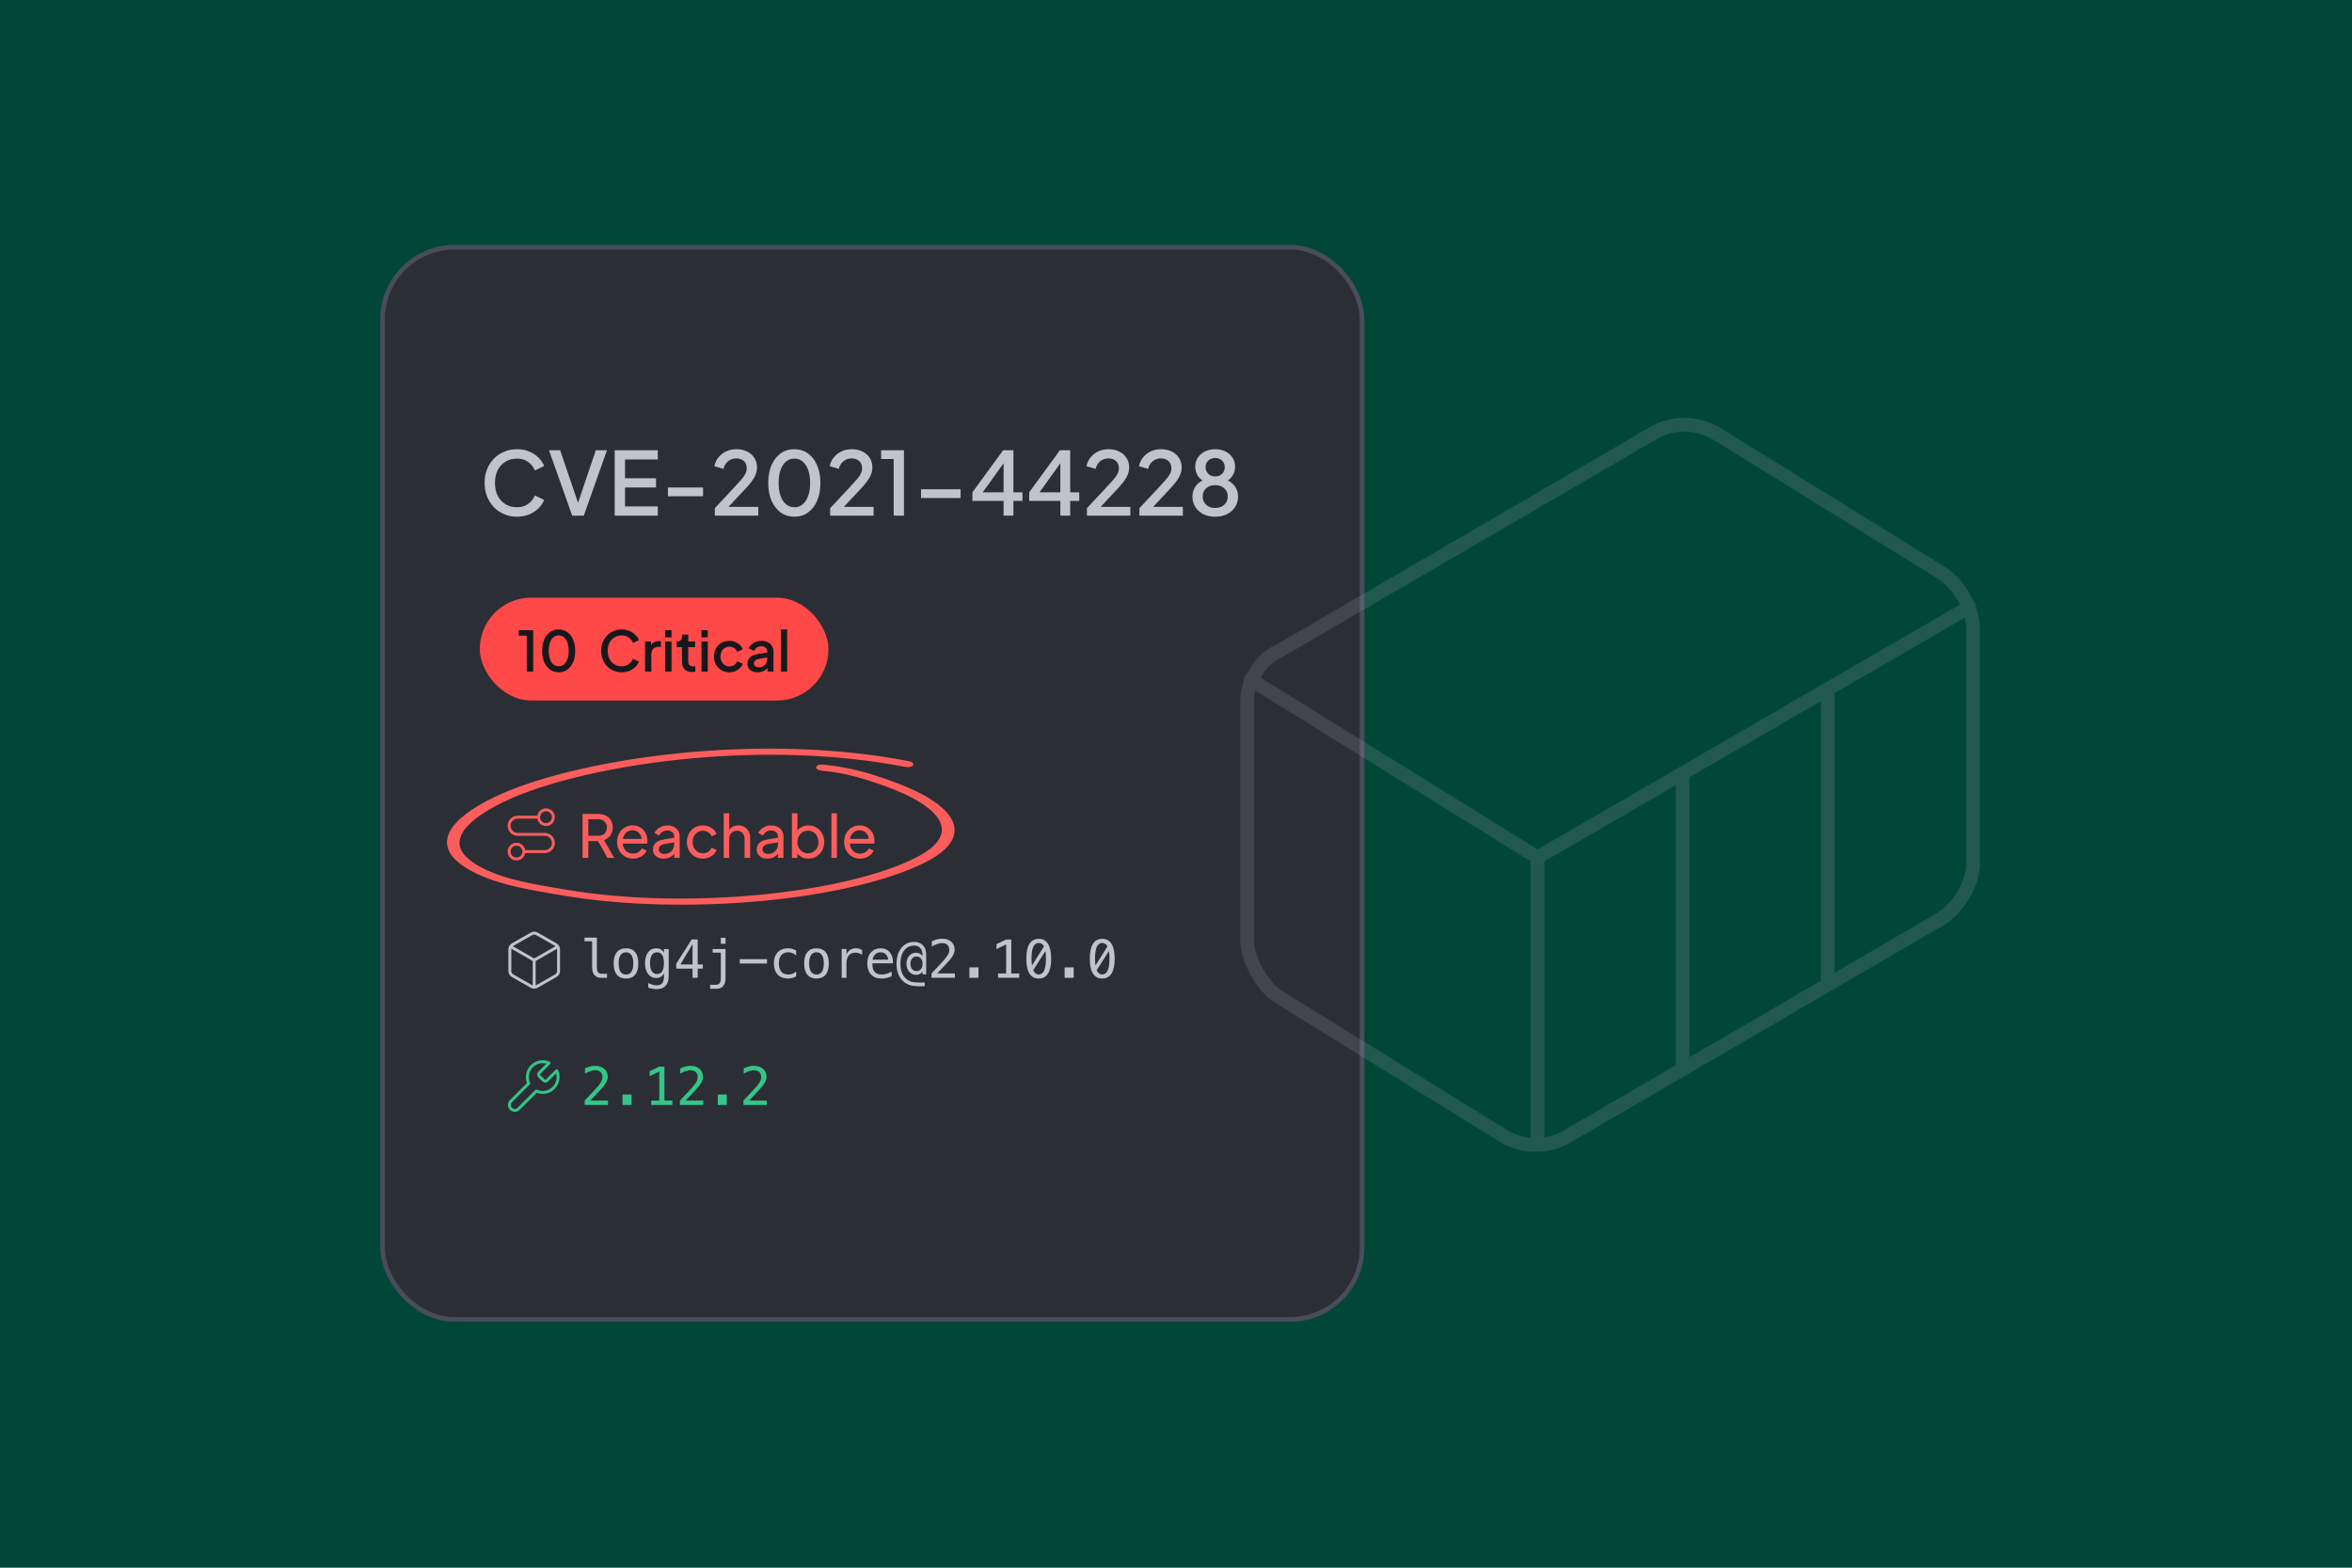
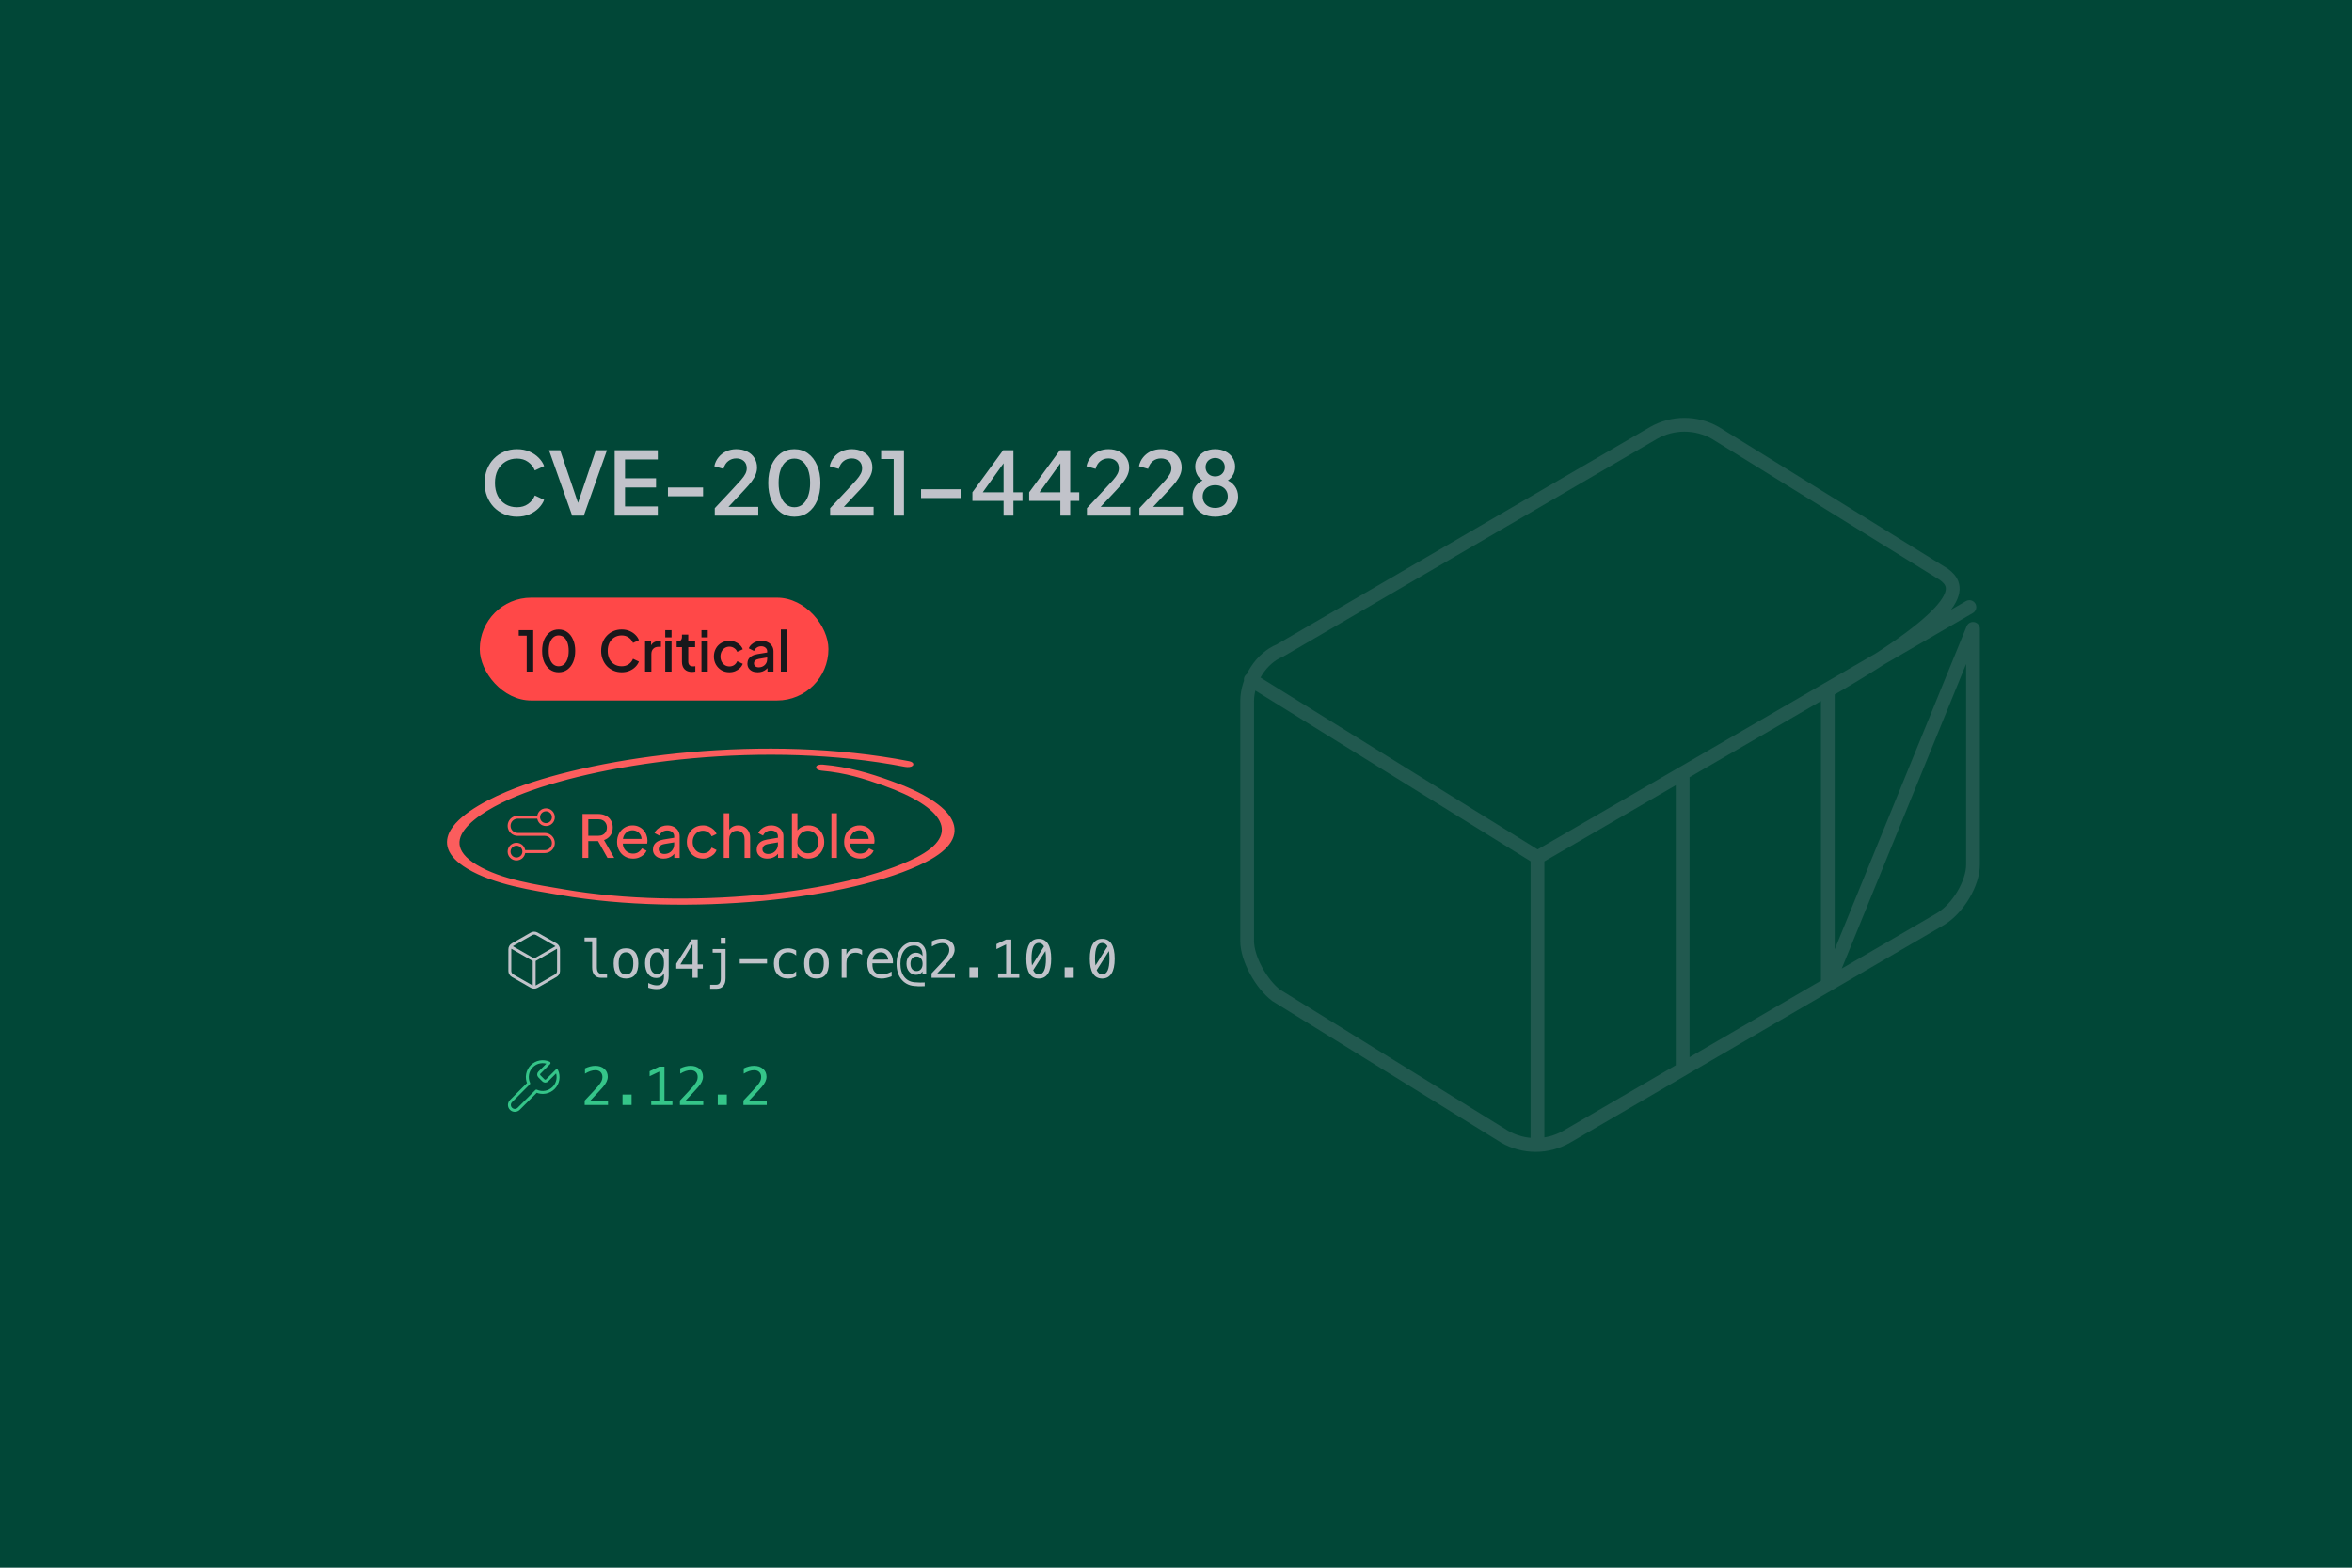
<svg xmlns="http://www.w3.org/2000/svg" width="1200" height="800" viewBox="0 0 1200 800" fill="none">
  <rect width="1200" height="800" fill="#014737" />
-   <rect x="195.184" y="126.184" width="499.752" height="547.122" rx="36.712" fill="#2C2E35" />
-   <rect x="195.184" y="126.184" width="499.752" height="547.122" rx="36.712" stroke="#494C5A" stroke-width="2.368" />
  <path d="M263.781 263.682C261.421 263.682 259.225 263.249 257.194 262.383C255.192 261.517 253.445 260.322 251.951 258.798C250.488 257.245 249.338 255.423 248.501 253.332C247.665 251.241 247.246 248.94 247.246 246.431C247.246 243.952 247.65 241.667 248.456 239.576C249.293 237.455 250.458 235.633 251.951 234.109C253.445 232.556 255.192 231.361 257.194 230.525C259.195 229.658 261.391 229.225 263.781 229.225C266.14 229.225 268.246 229.628 270.098 230.435C271.98 231.241 273.564 232.302 274.848 233.616C276.133 234.901 277.059 236.305 277.626 237.828L272.877 240.069C272.16 238.276 271.01 236.827 269.426 235.722C267.873 234.587 265.991 234.02 263.781 234.02C261.57 234.02 259.613 234.542 257.911 235.588C256.208 236.633 254.879 238.082 253.923 239.934C252.997 241.786 252.534 243.952 252.534 246.431C252.534 248.911 252.997 251.091 253.923 252.973C254.879 254.825 256.208 256.274 257.911 257.32C259.613 258.335 261.57 258.843 263.781 258.843C265.991 258.843 267.873 258.29 269.426 257.185C271.01 256.08 272.16 254.631 272.877 252.839L277.626 255.079C277.059 256.573 276.133 257.977 274.848 259.291C273.564 260.605 271.98 261.666 270.098 262.472C268.246 263.279 266.14 263.682 263.781 263.682ZM291.935 263.145L280.106 229.763H285.797L295.475 258.26H294.355L303.988 229.763H309.679L297.85 263.145H291.935ZM313.606 263.145V229.763H335.607V234.468H318.893V244.056H334.71V248.761H318.893V258.44H335.607V263.145H313.606ZM340.786 253.242V248.761H358.709V253.242H340.786ZM364.686 263.145V259.336L373.827 249.568C375.62 247.656 377.024 246.118 378.039 244.953C379.085 243.758 379.831 242.712 380.28 241.816C380.758 240.92 380.996 239.979 380.996 238.993C380.996 237.38 380.504 236.14 379.518 235.274C378.532 234.378 377.263 233.93 375.709 233.93C374.096 233.93 372.707 234.393 371.542 235.319C370.377 236.215 369.571 237.529 369.122 239.262L364.462 237.918C364.821 236.155 365.538 234.632 366.613 233.347C367.689 232.033 369.003 231.017 370.556 230.3C372.139 229.584 373.842 229.225 375.664 229.225C377.785 229.225 379.637 229.628 381.221 230.435C382.804 231.212 384.028 232.302 384.895 233.706C385.791 235.11 386.239 236.738 386.239 238.59C386.239 239.815 386 241.01 385.522 242.175C385.074 243.31 384.372 244.519 383.416 245.804C382.46 247.059 381.235 248.477 379.742 250.061L371.676 258.664H386.866V263.145H364.686ZM405.312 263.682C402.653 263.682 400.323 262.965 398.322 261.531C396.32 260.068 394.752 258.051 393.617 255.482C392.512 252.884 391.959 249.867 391.959 246.431C391.959 242.966 392.512 239.949 393.617 237.38C394.752 234.811 396.305 232.81 398.277 231.376C400.278 229.942 402.608 229.225 405.267 229.225C407.925 229.225 410.241 229.942 412.212 231.376C414.213 232.81 415.767 234.826 416.872 237.425C418.007 239.994 418.575 242.996 418.575 246.431C418.575 249.867 418.022 252.884 416.917 255.482C415.812 258.051 414.258 260.068 412.257 261.531C410.285 262.965 407.97 263.682 405.312 263.682ZM405.312 258.843C406.955 258.843 408.374 258.335 409.568 257.32C410.763 256.304 411.689 254.87 412.346 253.018C413.004 251.166 413.332 248.97 413.332 246.431C413.332 243.892 413.004 241.697 412.346 239.845C411.689 237.992 410.763 236.559 409.568 235.543C408.374 234.527 406.94 234.02 405.267 234.02C403.624 234.02 402.205 234.527 401.01 235.543C399.815 236.559 398.889 237.992 398.232 239.845C397.575 241.697 397.246 243.892 397.246 246.431C397.246 248.94 397.575 251.136 398.232 253.018C398.889 254.87 399.815 256.304 401.01 257.32C402.235 258.335 403.669 258.843 405.312 258.843ZM423.54 263.145V259.336L432.681 249.568C434.473 247.656 435.877 246.118 436.893 244.953C437.939 243.758 438.685 242.712 439.133 241.816C439.611 240.92 439.85 239.979 439.85 238.993C439.85 237.38 439.357 236.14 438.372 235.274C437.386 234.378 436.116 233.93 434.563 233.93C432.95 233.93 431.561 234.393 430.396 235.319C429.231 236.215 428.424 237.529 427.976 239.262L423.316 237.918C423.675 236.155 424.392 234.632 425.467 233.347C426.542 232.033 427.857 231.017 429.41 230.3C430.993 229.584 432.696 229.225 434.518 229.225C436.639 229.225 438.491 229.628 440.074 230.435C441.658 231.212 442.882 232.302 443.749 233.706C444.645 235.11 445.093 236.738 445.093 238.59C445.093 239.815 444.854 241.01 444.376 242.175C443.928 243.31 443.226 244.519 442.27 245.804C441.314 247.059 440.089 248.477 438.596 250.061L430.53 258.664H445.72V263.145H423.54ZM455.966 263.145V234.244H449.558V229.763H461.208V263.145H455.966ZM469.928 254.138V249.657H490.091V254.138H469.928ZM512.029 263.145V255.617H496.123V251.226L511.805 229.763H517.048V251.226H521.663V255.617H517.048V263.145H512.029ZM500.021 253.152L499.169 251.226H512.029V233.975L513.463 234.423L500.021 253.152ZM540.997 263.145V255.617H525.09V251.226L540.773 229.763H546.015V251.226H550.63V255.617H546.015V263.145H540.997ZM528.988 253.152L528.137 251.226H540.997V233.975L542.431 234.423L528.988 253.152ZM554.55 263.145V259.336L563.691 249.568C565.484 247.656 566.887 246.118 567.903 244.953C568.949 243.758 569.695 242.712 570.144 241.816C570.621 240.92 570.86 239.979 570.86 238.993C570.86 237.38 570.368 236.14 569.382 235.274C568.396 234.378 567.126 233.93 565.573 233.93C563.96 233.93 562.571 234.393 561.406 235.319C560.241 236.215 559.434 237.529 558.986 239.262L554.326 237.918C554.685 236.155 555.402 234.632 556.477 233.347C557.553 232.033 558.867 231.017 560.42 230.3C562.003 229.584 563.706 229.225 565.528 229.225C567.649 229.225 569.501 229.628 571.084 230.435C572.668 231.212 573.892 232.302 574.759 233.706C575.655 235.11 576.103 236.738 576.103 238.59C576.103 239.815 575.864 241.01 575.386 242.175C574.938 243.31 574.236 244.519 573.28 245.804C572.324 247.059 571.099 248.477 569.606 250.061L561.54 258.664H576.73V263.145H554.55ZM581.33 263.145V259.336L590.471 249.568C592.263 247.656 593.667 246.118 594.683 244.953C595.728 243.758 596.475 242.712 596.923 241.816C597.401 240.92 597.64 239.979 597.64 238.993C597.64 237.38 597.147 236.14 596.161 235.274C595.176 234.378 593.906 233.93 592.353 233.93C590.74 233.93 589.351 234.393 588.186 235.319C587.021 236.215 586.214 237.529 585.766 239.262L581.106 237.918C581.464 236.155 582.181 234.632 583.257 233.347C584.332 232.033 585.647 231.017 587.2 230.3C588.783 229.584 590.486 229.225 592.308 229.225C594.429 229.225 596.281 229.628 597.864 230.435C599.447 231.212 600.672 232.302 601.538 233.706C602.434 235.11 602.883 236.738 602.883 238.59C602.883 239.815 602.644 241.01 602.166 242.175C601.718 243.31 601.016 244.519 600.06 245.804C599.104 247.059 597.879 248.477 596.385 250.061L588.32 258.664H603.51V263.145H581.33ZM619.984 263.682C617.654 263.682 615.607 263.234 613.845 262.338C612.112 261.412 610.768 260.187 609.812 258.664C608.856 257.11 608.379 255.393 608.379 253.511C608.379 251.36 608.961 249.508 610.126 247.955C611.321 246.372 612.994 245.221 615.144 244.505L614.92 245.849C613.337 245.251 612.083 244.251 611.157 242.847C610.26 241.413 609.812 239.845 609.812 238.142C609.812 236.439 610.245 234.916 611.112 233.571C612.008 232.227 613.218 231.167 614.741 230.39C616.295 229.613 618.042 229.225 619.984 229.225C621.955 229.225 623.703 229.613 625.226 230.39C626.75 231.137 627.945 232.182 628.811 233.527C629.707 234.871 630.155 236.409 630.155 238.142C630.155 239.904 629.692 241.487 628.766 242.891C627.87 244.266 626.645 245.251 625.092 245.849L624.868 244.505C627.019 245.251 628.691 246.401 629.886 247.955C631.081 249.508 631.679 251.36 631.679 253.511C631.679 255.393 631.186 257.11 630.2 258.664C629.244 260.187 627.885 261.412 626.122 262.338C624.36 263.234 622.314 263.682 619.984 263.682ZM619.984 259.201C621.268 259.201 622.388 258.962 623.344 258.485C624.3 257.977 625.047 257.29 625.585 256.423C626.122 255.557 626.391 254.541 626.391 253.376C626.391 252.211 626.122 251.196 625.585 250.33C625.047 249.463 624.3 248.791 623.344 248.313C622.388 247.835 621.268 247.596 619.984 247.596C618.729 247.596 617.624 247.835 616.668 248.313C615.712 248.791 614.965 249.463 614.428 250.33C613.89 251.196 613.621 252.211 613.621 253.376C613.621 254.541 613.89 255.557 614.428 256.423C614.965 257.29 615.712 257.977 616.668 258.485C617.624 258.962 618.729 259.201 619.984 259.201ZM619.984 243.115C620.94 243.115 621.776 242.921 622.493 242.533C623.24 242.115 623.822 241.547 624.24 240.83C624.659 240.113 624.868 239.307 624.868 238.411C624.868 237.485 624.659 236.678 624.24 235.991C623.822 235.274 623.24 234.721 622.493 234.333C621.776 233.915 620.94 233.706 619.984 233.706C619.058 233.706 618.221 233.915 617.474 234.333C616.728 234.721 616.145 235.274 615.727 235.991C615.309 236.678 615.1 237.485 615.1 238.411C615.1 239.307 615.309 240.113 615.727 240.83C616.145 241.547 616.728 242.115 617.474 242.533C618.221 242.921 619.058 243.115 619.984 243.115Z" fill="#C1C3CA" />
  <rect x="244.782" y="304.992" width="177.896" height="52.474" rx="26.237" fill="#FF4848" />
  <path d="M268.732 342.73V324.398H264.668V321.556H272.058V342.73H268.732ZM285.064 343.072C283.377 343.072 281.899 342.617 280.63 341.707C279.36 340.779 278.365 339.5 277.645 337.87C276.944 336.222 276.594 334.308 276.594 332.129C276.594 329.931 276.944 328.017 277.645 326.388C278.365 324.758 279.351 323.489 280.601 322.579C281.871 321.67 283.349 321.215 285.035 321.215C286.722 321.215 288.19 321.67 289.441 322.579C290.71 323.489 291.695 324.768 292.396 326.416C293.116 328.046 293.476 329.95 293.476 332.129C293.476 334.308 293.126 336.222 292.425 337.87C291.724 339.5 290.738 340.779 289.469 341.707C288.218 342.617 286.75 343.072 285.064 343.072ZM285.064 340.002C286.106 340.002 287.006 339.68 287.764 339.036C288.522 338.391 289.109 337.482 289.526 336.307C289.943 335.132 290.151 333.74 290.151 332.129C290.151 330.519 289.943 329.126 289.526 327.951C289.109 326.776 288.522 325.867 287.764 325.223C287.006 324.578 286.096 324.256 285.035 324.256C283.993 324.256 283.093 324.578 282.335 325.223C281.577 325.867 280.99 326.776 280.573 327.951C280.156 329.126 279.948 330.519 279.948 332.129C279.948 333.721 280.156 335.113 280.573 336.307C280.99 337.482 281.577 338.391 282.335 339.036C283.112 339.68 284.021 340.002 285.064 340.002ZM317.193 343.072C315.696 343.072 314.303 342.797 313.015 342.247C311.745 341.698 310.637 340.94 309.689 339.974C308.761 338.988 308.031 337.832 307.501 336.506C306.97 335.18 306.705 333.721 306.705 332.129C306.705 330.556 306.961 329.107 307.472 327.781C308.003 326.435 308.742 325.279 309.689 324.313C310.637 323.328 311.745 322.57 313.015 322.039C314.284 321.49 315.677 321.215 317.193 321.215C318.689 321.215 320.025 321.471 321.2 321.982C322.394 322.494 323.398 323.167 324.213 324C325.028 324.815 325.615 325.706 325.975 326.672L322.962 328.093C322.507 326.956 321.778 326.037 320.774 325.336C319.788 324.616 318.595 324.256 317.193 324.256C315.79 324.256 314.549 324.588 313.469 325.251C312.389 325.914 311.546 326.833 310.94 328.008C310.352 329.183 310.059 330.556 310.059 332.129C310.059 333.702 310.352 335.085 310.94 336.279C311.546 337.453 312.389 338.372 313.469 339.036C314.549 339.68 315.79 340.002 317.193 340.002C318.595 340.002 319.788 339.651 320.774 338.95C321.778 338.249 322.507 337.33 322.962 336.193L325.975 337.615C325.615 338.562 325.028 339.452 324.213 340.286C323.398 341.12 322.394 341.793 321.2 342.304C320.025 342.816 318.689 343.072 317.193 343.072ZM329.111 342.73V327.354H332.181V330.452L331.896 329.997C332.238 328.993 332.787 328.273 333.545 327.837C334.303 327.383 335.212 327.155 336.273 327.155H337.211V330.083H335.876C334.814 330.083 333.952 330.414 333.289 331.077C332.645 331.722 332.323 332.65 332.323 333.863V342.73H329.111ZM339.409 342.73V327.354H342.62V342.73H339.409ZM339.409 325.251V321.556H342.62V325.251H339.409ZM353.026 342.901C351.415 342.901 350.165 342.446 349.274 341.537C348.384 340.627 347.938 339.348 347.938 337.7V330.253H345.238V327.354H345.665C346.385 327.354 346.944 327.146 347.342 326.729C347.739 326.312 347.938 325.744 347.938 325.024V323.83H351.15V327.354H354.646V330.253H351.15V337.558C351.15 338.088 351.235 338.543 351.406 338.922C351.576 339.282 351.851 339.566 352.23 339.775C352.609 339.964 353.102 340.059 353.708 340.059C353.86 340.059 354.03 340.049 354.22 340.03C354.409 340.011 354.589 339.992 354.76 339.974V342.73C354.494 342.768 354.201 342.806 353.879 342.844C353.556 342.882 353.272 342.901 353.026 342.901ZM357.894 342.73V327.354H361.106V342.73H357.894ZM357.894 325.251V321.556H361.106V325.251H357.894ZM372.165 343.072C370.63 343.072 369.266 342.721 368.072 342.02C366.897 341.3 365.96 340.334 365.258 339.121C364.576 337.908 364.235 336.534 364.235 335C364.235 333.484 364.576 332.12 365.258 330.907C365.941 329.694 366.879 328.747 368.072 328.065C369.266 327.364 370.63 327.013 372.165 327.013C373.207 327.013 374.183 327.203 375.092 327.582C376.002 327.942 376.788 328.444 377.451 329.088C378.134 329.732 378.636 330.481 378.958 331.333L376.144 332.641C375.822 331.845 375.301 331.21 374.581 330.736C373.88 330.244 373.074 329.997 372.165 329.997C371.293 329.997 370.507 330.215 369.806 330.651C369.124 331.068 368.584 331.665 368.186 332.442C367.788 333.2 367.589 334.062 367.589 335.028C367.589 335.994 367.788 336.866 368.186 337.643C368.584 338.401 369.124 338.998 369.806 339.434C370.507 339.869 371.293 340.087 372.165 340.087C373.093 340.087 373.899 339.85 374.581 339.377C375.282 338.884 375.803 338.23 376.144 337.416L378.958 338.751C378.655 339.566 378.162 340.305 377.48 340.968C376.817 341.613 376.03 342.124 375.121 342.503C374.211 342.882 373.226 343.072 372.165 343.072ZM386.562 343.072C385.52 343.072 384.601 342.892 383.806 342.532C383.029 342.153 382.422 341.641 381.987 340.997C381.551 340.334 381.333 339.557 381.333 338.666C381.333 337.832 381.513 337.084 381.873 336.421C382.252 335.758 382.83 335.199 383.607 334.744C384.383 334.289 385.359 333.967 386.534 333.778L391.877 332.896V335.426L387.159 336.25C386.307 336.402 385.681 336.677 385.283 337.075C384.886 337.453 384.687 337.946 384.687 338.552C384.687 339.14 384.905 339.623 385.34 340.002C385.795 340.362 386.373 340.542 387.074 340.542C387.946 340.542 388.704 340.353 389.348 339.974C390.011 339.595 390.523 339.092 390.883 338.467C391.243 337.823 391.423 337.112 391.423 336.336V332.385C391.423 331.627 391.138 331.011 390.57 330.537C390.02 330.045 389.282 329.798 388.353 329.798C387.5 329.798 386.752 330.026 386.108 330.481C385.482 330.916 385.018 331.485 384.715 332.186L382.043 330.85C382.328 330.092 382.792 329.429 383.436 328.861C384.08 328.273 384.829 327.818 385.681 327.496C386.553 327.174 387.472 327.013 388.438 327.013C389.651 327.013 390.722 327.241 391.65 327.695C392.597 328.15 393.327 328.785 393.838 329.6C394.369 330.395 394.634 331.324 394.634 332.385V342.73H391.565V339.945L392.218 340.03C391.858 340.656 391.394 341.196 390.826 341.65C390.276 342.105 389.642 342.456 388.922 342.702C388.22 342.948 387.434 343.072 386.562 343.072ZM398.39 342.73V321.215H401.601V342.73H398.39Z" fill="#18181B" />
  <path d="M267.278 434.579C267.278 436.659 265.593 438.344 263.513 438.344C261.434 438.344 259.749 436.659 259.749 434.579C259.749 432.5 261.434 430.815 263.513 430.815C265.593 430.815 267.278 432.5 267.278 434.579ZM267.278 434.579L277.945 434.579C279.11 434.579 280.227 434.117 281.051 433.293C281.874 432.469 282.337 431.352 282.337 430.187C282.337 429.022 281.874 427.905 281.051 427.082C280.227 426.258 279.11 425.795 277.945 425.795H264.141C262.976 425.795 261.859 425.332 261.035 424.509C260.211 423.685 259.749 422.568 259.749 421.403C259.749 420.238 260.211 419.121 261.035 418.297C261.859 417.474 262.976 417.011 264.141 417.011H274.808M274.808 417.011C274.808 419.09 276.493 420.776 278.572 420.776C280.651 420.776 282.337 419.09 282.337 417.011C282.337 414.932 280.651 413.246 278.572 413.246C276.493 413.246 274.808 414.932 274.808 417.011Z" stroke="#FB5D5D" stroke-width="1.494" stroke-linecap="round" stroke-linejoin="round" />
  <path d="M297.207 437.793V415.355H305.128C306.613 415.355 307.918 415.636 309.043 416.199C310.167 416.761 311.041 417.564 311.663 418.608C312.306 419.652 312.627 420.877 312.627 422.282C312.627 423.869 312.225 425.214 311.422 426.318C310.619 427.422 309.535 428.216 308.169 428.697L313.38 437.793H309.946L304.465 428.065L306.423 429.209H300.158V437.793H297.207ZM300.158 426.499H305.218C306.101 426.499 306.874 426.328 307.537 425.987C308.2 425.645 308.712 425.154 309.073 424.511C309.454 423.869 309.645 423.126 309.645 422.282C309.645 421.419 309.454 420.676 309.073 420.054C308.712 419.411 308.2 418.919 307.537 418.578C306.874 418.237 306.101 418.066 305.218 418.066H300.158V426.499ZM322.962 438.154C321.396 438.154 320.001 437.783 318.776 437.04C317.551 436.297 316.587 435.283 315.884 433.998C315.182 432.693 314.83 431.237 314.83 429.631C314.83 428.005 315.172 426.559 315.854 425.294C316.557 424.029 317.501 423.035 318.685 422.312C319.89 421.57 321.235 421.198 322.721 421.198C323.926 421.198 324.99 421.419 325.914 421.861C326.857 422.282 327.65 422.865 328.293 423.608C328.956 424.33 329.458 425.164 329.799 426.107C330.16 427.031 330.341 427.995 330.341 428.999C330.341 429.219 330.321 429.47 330.281 429.752C330.261 430.013 330.231 430.264 330.19 430.504H316.878V428.095H328.564L327.239 429.179C327.42 428.135 327.319 427.202 326.938 426.378C326.556 425.555 325.994 424.903 325.251 424.421C324.508 423.939 323.665 423.698 322.721 423.698C321.778 423.698 320.914 423.939 320.131 424.421C319.348 424.903 318.736 425.595 318.294 426.499C317.872 427.382 317.702 428.436 317.782 429.661C317.702 430.846 317.882 431.89 318.324 432.793C318.786 433.677 319.428 434.37 320.252 434.872C321.095 435.353 322.008 435.594 322.992 435.594C324.077 435.594 324.99 435.343 325.733 434.841C326.476 434.339 327.078 433.697 327.54 432.914L329.889 434.119C329.568 434.862 329.066 435.544 328.383 436.167C327.721 436.769 326.928 437.251 326.004 437.612C325.101 437.974 324.087 438.154 322.962 438.154ZM338.546 438.154C337.482 438.154 336.538 437.964 335.715 437.582C334.912 437.181 334.279 436.638 333.817 435.956C333.355 435.253 333.125 434.45 333.125 433.546C333.125 432.683 333.305 431.91 333.667 431.227C334.048 430.525 334.63 429.932 335.413 429.45C336.217 428.968 337.221 428.627 338.425 428.426L344.449 427.432V429.782L339.058 430.685C338.014 430.866 337.251 431.197 336.769 431.679C336.307 432.161 336.076 432.753 336.076 433.456C336.076 434.119 336.337 434.671 336.859 435.112C337.401 435.554 338.074 435.775 338.877 435.775C339.901 435.775 340.784 435.564 341.527 435.143C342.29 434.701 342.883 434.109 343.304 433.366C343.746 432.623 343.967 431.8 343.967 430.896V426.77C343.967 425.886 343.636 425.174 342.973 424.632C342.331 424.069 341.477 423.788 340.413 423.788C339.489 423.788 338.666 424.029 337.943 424.511C337.241 424.973 336.719 425.595 336.377 426.378L333.938 425.113C334.239 424.37 334.721 423.708 335.383 423.126C336.046 422.523 336.819 422.051 337.702 421.71C338.586 421.369 339.509 421.198 340.473 421.198C341.718 421.198 342.812 421.439 343.756 421.921C344.7 422.383 345.433 423.035 345.955 423.879C346.497 424.702 346.768 425.666 346.768 426.77V437.793H344.027V434.721L344.539 434.902C344.198 435.544 343.736 436.106 343.154 436.588C342.571 437.07 341.889 437.452 341.106 437.733C340.323 438.014 339.469 438.154 338.546 438.154ZM358.64 438.154C357.054 438.154 355.638 437.783 354.394 437.04C353.169 436.297 352.205 435.283 351.502 433.998C350.799 432.713 350.448 431.267 350.448 429.661C350.448 428.035 350.799 426.589 351.502 425.324C352.205 424.059 353.169 423.055 354.394 422.312C355.638 421.57 357.054 421.198 358.64 421.198C359.704 421.198 360.698 421.389 361.622 421.77C362.545 422.152 363.359 422.664 364.061 423.306C364.764 423.949 365.276 424.702 365.597 425.565L363.098 426.77C362.716 425.927 362.134 425.244 361.351 424.722C360.568 424.18 359.664 423.909 358.64 423.909C357.656 423.909 356.763 424.16 355.96 424.662C355.177 425.164 354.554 425.846 354.092 426.71C353.631 427.573 353.4 428.567 353.4 429.691C353.4 430.776 353.631 431.759 354.092 432.643C354.554 433.506 355.177 434.189 355.96 434.691C356.763 435.193 357.656 435.444 358.64 435.444C359.664 435.444 360.568 435.183 361.351 434.661C362.134 434.119 362.716 433.406 363.098 432.522L365.597 433.787C365.276 434.631 364.764 435.384 364.061 436.046C363.359 436.689 362.545 437.201 361.622 437.582C360.698 437.964 359.704 438.154 358.64 438.154ZM369.258 437.793V414.994H372.059V424.722L371.547 424.451C371.948 423.427 372.591 422.634 373.474 422.072C374.378 421.489 375.432 421.198 376.637 421.198C377.801 421.198 378.835 421.459 379.739 421.981C380.662 422.503 381.385 423.226 381.907 424.15C382.449 425.073 382.72 426.117 382.72 427.282V437.793H379.889V428.185C379.889 427.282 379.719 426.519 379.377 425.896C379.056 425.274 378.604 424.792 378.022 424.451C377.44 424.089 376.767 423.909 376.004 423.909C375.261 423.909 374.589 424.089 373.986 424.451C373.384 424.792 372.912 425.284 372.571 425.927C372.229 426.549 372.059 427.302 372.059 428.185V437.793H369.258ZM391.487 438.154C390.423 438.154 389.479 437.964 388.656 437.582C387.853 437.181 387.22 436.638 386.759 435.956C386.297 435.253 386.066 434.45 386.066 433.546C386.066 432.683 386.247 431.91 386.608 431.227C386.989 430.525 387.572 429.932 388.355 429.45C389.158 428.968 390.162 428.627 391.367 428.426L397.39 427.432V429.782L391.999 430.685C390.955 430.866 390.192 431.197 389.71 431.679C389.248 432.161 389.017 432.753 389.017 433.456C389.017 434.119 389.278 434.671 389.8 435.112C390.343 435.554 391.015 435.775 391.818 435.775C392.842 435.775 393.726 435.564 394.469 435.143C395.232 434.701 395.824 434.109 396.246 433.366C396.687 432.623 396.908 431.8 396.908 430.896V426.77C396.908 425.886 396.577 425.174 395.914 424.632C395.272 424.069 394.419 423.788 393.354 423.788C392.431 423.788 391.608 424.029 390.885 424.511C390.182 424.973 389.66 425.595 389.319 426.378L386.879 425.113C387.18 424.37 387.662 423.708 388.325 423.126C388.987 422.523 389.76 422.051 390.644 421.71C391.527 421.369 392.451 421.198 393.415 421.198C394.659 421.198 395.754 421.439 396.697 421.921C397.641 422.383 398.374 423.035 398.896 423.879C399.438 424.702 399.709 425.666 399.709 426.77V437.793H396.968V434.721L397.48 434.902C397.139 435.544 396.677 436.106 396.095 436.588C395.513 437.07 394.83 437.452 394.047 437.733C393.264 438.014 392.411 438.154 391.487 438.154ZM412.455 438.154C411.15 438.154 409.955 437.863 408.871 437.281C407.807 436.699 406.983 435.875 406.401 434.811L406.793 434.329V437.793H404.052V414.994H406.853V425.053L406.431 424.36C407.034 423.397 407.857 422.634 408.901 422.072C409.945 421.489 411.14 421.198 412.485 421.198C414.011 421.198 415.376 421.57 416.581 422.312C417.806 423.055 418.77 424.069 419.472 425.354C420.175 426.619 420.526 428.065 420.526 429.691C420.526 431.277 420.175 432.713 419.472 433.998C418.77 435.283 417.806 436.297 416.581 437.04C415.376 437.783 414.001 438.154 412.455 438.154ZM412.244 435.444C413.268 435.444 414.182 435.193 414.985 434.691C415.788 434.189 416.41 433.506 416.852 432.643C417.314 431.759 417.545 430.776 417.545 429.691C417.545 428.567 417.314 427.583 416.852 426.74C416.41 425.876 415.788 425.194 414.985 424.692C414.182 424.17 413.268 423.909 412.244 423.909C411.22 423.909 410.296 424.16 409.473 424.662C408.67 425.164 408.028 425.856 407.546 426.74C407.084 427.603 406.853 428.587 406.853 429.691C406.853 430.776 407.084 431.759 407.546 432.643C408.028 433.506 408.67 434.189 409.473 434.691C410.296 435.193 411.22 435.444 412.244 435.444ZM424.199 437.793V414.994H427V437.793H424.199ZM438.815 438.154C437.249 438.154 435.854 437.783 434.629 437.04C433.404 436.297 432.441 435.283 431.738 433.998C431.035 432.693 430.684 431.237 430.684 429.631C430.684 428.005 431.025 426.559 431.708 425.294C432.41 424.029 433.354 423.035 434.539 422.312C435.743 421.57 437.089 421.198 438.574 421.198C439.779 421.198 440.843 421.419 441.767 421.861C442.711 422.282 443.504 422.865 444.146 423.608C444.809 424.33 445.311 425.164 445.652 426.107C446.014 427.031 446.194 427.995 446.194 428.999C446.194 429.219 446.174 429.47 446.134 429.752C446.114 430.013 446.084 430.264 446.044 430.504H432.732V428.095H444.417L443.092 429.179C443.273 428.135 443.172 427.202 442.791 426.378C442.409 425.555 441.847 424.903 441.104 424.421C440.361 423.939 439.518 423.698 438.574 423.698C437.631 423.698 436.767 423.939 435.984 424.421C435.201 424.903 434.589 425.595 434.147 426.499C433.726 427.382 433.555 428.436 433.635 429.661C433.555 430.846 433.736 431.89 434.177 432.793C434.639 433.677 435.282 434.37 436.105 434.872C436.948 435.353 437.862 435.594 438.846 435.594C439.93 435.594 440.843 435.343 441.586 434.841C442.329 434.339 442.932 433.697 443.393 432.914L445.743 434.119C445.421 434.862 444.919 435.544 444.237 436.167C443.574 436.769 442.781 437.251 441.857 437.612C440.954 437.974 439.94 438.154 438.815 438.154Z" fill="#FB5D5D" />
  <path d="M260.539 483.075L272.549 489.977M272.549 489.977L284.559 483.075M272.549 489.977L272.549 503.782M284.973 484.456C284.972 483.971 284.845 483.496 284.602 483.077C284.36 482.658 284.012 482.309 283.593 482.067L273.93 476.546C273.51 476.303 273.034 476.176 272.549 476.176C272.065 476.176 271.588 476.303 271.169 476.546L261.506 482.067C261.086 482.309 260.738 482.658 260.496 483.077C260.254 483.496 260.126 483.971 260.125 484.456V495.499C260.126 495.983 260.254 496.459 260.496 496.878C260.738 497.297 261.086 497.645 261.506 497.887L271.169 503.409C271.588 503.651 272.065 503.779 272.549 503.779C273.034 503.779 273.51 503.651 273.93 503.409L283.593 497.887C284.012 497.645 284.36 497.297 284.602 496.878C284.845 496.459 284.972 495.983 284.973 495.499V484.456Z" stroke="#C1C3CA" stroke-width="1.494" stroke-linecap="round" stroke-linejoin="round" />
  <path d="M304.527 493.66C304.527 494.745 304.724 495.563 305.118 496.115C305.52 496.666 306.111 496.942 306.89 496.942H309.712V498.977H306.654C305.21 498.977 304.09 498.517 303.293 497.598C302.506 496.671 302.112 495.358 302.112 493.66V480.362H298.239V478.472H304.527V493.66ZM319.374 485.967C318.149 485.967 317.221 486.444 316.591 487.398C315.961 488.352 315.646 489.766 315.646 491.638C315.646 493.502 315.961 494.916 316.591 495.879C317.221 496.832 318.149 497.309 319.374 497.309C320.608 497.309 321.54 496.832 322.17 495.879C322.8 494.916 323.115 493.502 323.115 491.638C323.115 489.766 322.8 488.352 322.17 487.398C321.54 486.444 320.608 485.967 319.374 485.967ZM319.374 483.92C321.413 483.92 322.971 484.58 324.047 485.902C325.133 487.223 325.675 489.135 325.675 491.638C325.675 494.15 325.137 496.067 324.061 497.388C322.984 498.701 321.422 499.357 319.374 499.357C317.335 499.357 315.777 498.701 314.701 497.388C313.624 496.067 313.086 494.15 313.086 491.638C313.086 489.135 313.624 487.223 314.701 485.902C315.777 484.58 317.335 483.92 319.374 483.92ZM338.75 491.507C338.75 489.696 338.452 488.322 337.857 487.385C337.271 486.44 336.413 485.967 335.284 485.967C334.103 485.967 333.201 486.44 332.58 487.385C331.959 488.322 331.648 489.696 331.648 491.507C331.648 493.319 331.959 494.701 332.58 495.655C333.21 496.601 334.12 497.073 335.311 497.073C336.422 497.073 337.271 496.596 337.857 495.642C338.452 494.688 338.75 493.31 338.75 491.507ZM341.165 498.031C341.165 500.237 340.645 501.908 339.603 503.046C338.562 504.184 337.03 504.753 335.009 504.753C334.344 504.753 333.648 504.691 332.921 504.569C332.195 504.446 331.469 504.267 330.742 504.031V501.641C331.6 502.044 332.379 502.342 333.079 502.534C333.779 502.727 334.422 502.823 335.009 502.823C336.313 502.823 337.262 502.468 337.857 501.76C338.452 501.051 338.75 499.926 338.75 498.386V498.281V496.64C338.365 497.463 337.84 498.075 337.175 498.478C336.51 498.88 335.7 499.082 334.746 499.082C333.031 499.082 331.661 498.395 330.637 497.021C329.613 495.647 329.101 493.809 329.101 491.507C329.101 489.197 329.613 487.355 330.637 485.981C331.661 484.607 333.031 483.92 334.746 483.92C335.691 483.92 336.492 484.108 337.148 484.484C337.805 484.86 338.339 485.442 338.75 486.23V484.327H341.165V498.031ZM353.334 481.793L347.151 492.15H353.334V481.793ZM352.901 479.378H355.973V492.15H358.585V494.303H355.973V498.977H353.334V494.303H345.025V491.796L352.901 479.378ZM367.761 499.239V486.151H363.6V484.274H370.177V499.239C370.177 500.946 369.783 502.258 368.995 503.177C368.216 504.105 367.105 504.569 365.661 504.569H362.326V502.521H365.398C366.186 502.521 366.777 502.245 367.17 501.694C367.564 501.151 367.761 500.333 367.761 499.239ZM367.761 478.551H370.177V481.609H367.761V478.551ZM377.423 489.472H391.338V491.691H377.423V489.472ZM406.211 498.228C405.563 498.605 404.894 498.885 404.202 499.068C403.52 499.261 402.82 499.357 402.102 499.357C399.827 499.357 398.046 498.675 396.759 497.309C395.482 495.944 394.843 494.054 394.843 491.638C394.843 489.223 395.482 487.333 396.759 485.967C398.046 484.602 399.827 483.92 402.102 483.92C402.811 483.92 403.502 484.011 404.176 484.195C404.85 484.379 405.528 484.663 406.211 485.049V487.582C405.572 487.013 404.929 486.602 404.281 486.348C403.642 486.094 402.916 485.967 402.102 485.967C400.588 485.967 399.424 486.458 398.61 487.438C397.796 488.418 397.389 489.818 397.389 491.638C397.389 493.45 397.796 494.85 398.61 495.839C399.433 496.819 400.597 497.309 402.102 497.309C402.942 497.309 403.695 497.183 404.36 496.929C405.025 496.666 405.642 496.264 406.211 495.721V498.228ZM416.568 485.967C415.343 485.967 414.415 486.444 413.785 487.398C413.155 488.352 412.84 489.766 412.84 491.638C412.84 493.502 413.155 494.916 413.785 495.879C414.415 496.832 415.343 497.309 416.568 497.309C417.802 497.309 418.734 496.832 419.364 495.879C419.995 494.916 420.31 493.502 420.31 491.638C420.31 489.766 419.995 488.352 419.364 487.398C418.734 486.444 417.802 485.967 416.568 485.967ZM416.568 483.92C418.607 483.92 420.165 484.58 421.242 485.902C422.327 487.223 422.869 489.135 422.869 491.638C422.869 494.15 422.331 496.067 421.255 497.388C420.178 498.701 418.616 499.357 416.568 499.357C414.529 499.357 412.971 498.701 411.895 497.388C410.819 496.067 410.28 494.15 410.28 491.638C410.28 489.135 410.819 487.223 411.895 485.902C412.971 484.58 414.529 483.92 416.568 483.92ZM439.843 487.306C439.327 486.904 438.802 486.611 438.268 486.427C437.734 486.243 437.147 486.151 436.509 486.151C435.003 486.151 433.853 486.624 433.056 487.569C432.26 488.514 431.862 489.879 431.862 491.665V498.977H429.433V484.274H431.862V487.149C432.264 486.107 432.881 485.311 433.713 484.76C434.553 484.2 435.546 483.92 436.692 483.92C437.288 483.92 437.843 483.994 438.36 484.143C438.876 484.292 439.37 484.523 439.843 484.839V487.306ZM455.583 490.418V491.599H445.12V491.678C445.05 493.682 445.431 495.122 446.262 495.997C447.102 496.872 448.284 497.309 449.807 497.309C450.577 497.309 451.382 497.187 452.222 496.942C453.062 496.697 453.959 496.325 454.913 495.826V498.228C453.994 498.605 453.106 498.885 452.248 499.068C451.399 499.261 450.577 499.357 449.78 499.357C447.496 499.357 445.711 498.675 444.424 497.309C443.138 495.935 442.495 494.045 442.495 491.638C442.495 489.293 443.125 487.42 444.385 486.02C445.645 484.62 447.325 483.92 449.426 483.92C451.299 483.92 452.773 484.554 453.85 485.823C454.935 487.092 455.513 488.624 455.583 490.418ZM453.167 489.709C453.062 488.694 452.69 487.818 452.051 487.083C451.421 486.339 450.511 485.967 449.321 485.967C448.157 485.967 447.199 486.353 446.446 487.123C445.693 487.893 445.282 488.759 445.212 489.722L453.167 489.709ZM470.705 491.822C470.705 490.693 470.425 489.792 469.865 489.118C469.305 488.435 468.557 488.094 467.62 488.094C466.684 488.094 465.931 488.435 465.362 489.118C464.802 489.792 464.522 490.693 464.522 491.822C464.522 492.96 464.802 493.87 465.362 494.553C465.931 495.227 466.684 495.563 467.62 495.563C468.557 495.563 469.305 495.227 469.865 494.553C470.425 493.87 470.705 492.96 470.705 491.822ZM472.543 497.204H470.653V495.747C470.329 496.299 469.878 496.723 469.301 497.021C468.732 497.318 468.088 497.467 467.371 497.467C465.962 497.467 464.793 496.937 463.866 495.879C462.947 494.82 462.487 493.467 462.487 491.822C462.487 490.177 462.947 488.825 463.866 487.766C464.793 486.707 465.962 486.177 467.371 486.177C468.071 486.177 468.714 486.331 469.301 486.637C469.887 486.943 470.338 487.363 470.653 487.897V487.07C470.653 485.705 470.268 484.607 469.497 483.775C468.727 482.944 467.708 482.528 466.439 482.528C464.286 482.528 462.571 483.368 461.293 485.049C460.024 486.72 459.389 488.987 459.389 491.848C459.389 494.728 460.111 497.021 461.555 498.727C462.999 500.434 464.977 501.291 467.489 501.3C467.962 501.37 468.627 501.405 469.484 501.405C470.342 501.405 471.108 501.388 471.782 501.353V503.243C471.213 503.287 470.478 503.309 469.576 503.309C468.684 503.317 467.988 503.282 467.489 503.204C464.452 503.177 462.015 502.145 460.177 500.106C458.348 498.066 457.433 495.314 457.433 491.848C457.433 488.435 458.256 485.718 459.901 483.696C461.547 481.675 463.752 480.664 466.518 480.664C468.347 480.664 469.808 481.246 470.902 482.41C471.996 483.574 472.543 485.136 472.543 487.096V497.204ZM478.175 496.745H487.18V498.977H475.273V496.745C476.91 495.021 478.341 493.498 479.566 492.177C480.791 490.855 481.636 489.923 482.1 489.381C482.975 488.313 483.565 487.451 483.872 486.794C484.178 486.129 484.331 485.451 484.331 484.76C484.331 483.666 484.007 482.808 483.36 482.187C482.721 481.565 481.841 481.255 480.721 481.255C479.925 481.255 479.089 481.399 478.214 481.688C477.339 481.977 476.411 482.414 475.431 483.001V480.323C476.332 479.894 477.216 479.57 478.083 479.351C478.958 479.133 479.82 479.023 480.669 479.023C482.585 479.023 484.126 479.535 485.29 480.559C486.462 481.574 487.049 482.909 487.049 484.563C487.049 485.403 486.852 486.243 486.458 487.083C486.073 487.923 485.443 488.851 484.568 489.866C484.077 490.435 483.364 491.223 482.428 492.229C481.5 493.236 480.082 494.741 478.175 496.745ZM494.584 493.673H499.204V498.977H494.584V493.673ZM509.221 496.758H513.342V481.951L508.407 484.327V481.78L513.316 479.443H515.968V496.758H520.037V498.977H509.221V496.758ZM529.962 479.089C532.053 479.089 533.633 479.942 534.701 481.649C535.777 483.355 536.315 485.88 536.315 489.223C536.315 492.566 535.777 495.091 534.701 496.797C533.633 498.504 532.053 499.357 529.962 499.357C527.87 499.357 526.29 498.504 525.223 496.797C524.155 495.091 523.621 492.566 523.621 489.223C523.621 485.88 524.155 483.355 525.223 481.649C526.29 479.942 527.87 479.089 529.962 479.089ZM529.962 497.257C531.204 497.257 532.128 496.596 532.731 495.275C533.344 493.953 533.65 491.936 533.65 489.223C533.65 487.779 533.563 486.475 533.388 485.311L527.139 495.091C527.796 496.535 528.736 497.257 529.962 497.257ZM529.962 481.189C528.728 481.189 527.804 481.85 527.192 483.171C526.588 484.493 526.286 486.51 526.286 489.223C526.286 490.457 526.369 491.612 526.535 492.689L532.653 482.935C531.988 481.771 531.091 481.189 529.962 481.189ZM543.181 493.673H547.802V498.977H543.181V493.673ZM562.36 479.089C564.451 479.089 566.031 479.942 567.099 481.649C568.175 483.355 568.713 485.88 568.713 489.223C568.713 492.566 568.175 495.091 567.099 496.797C566.031 498.504 564.451 499.357 562.36 499.357C560.268 499.357 558.688 498.504 557.621 496.797C556.553 495.091 556.019 492.566 556.019 489.223C556.019 485.88 556.553 483.355 557.621 481.649C558.688 479.942 560.268 479.089 562.36 479.089ZM562.36 497.257C563.602 497.257 564.526 496.596 565.13 495.275C565.742 493.953 566.048 491.936 566.048 489.223C566.048 487.779 565.961 486.475 565.786 485.311L559.537 495.091C560.194 496.535 561.134 497.257 562.36 497.257ZM562.36 481.189C561.126 481.189 560.202 481.85 559.59 483.171C558.986 484.493 558.684 486.51 558.684 489.223C558.684 490.457 558.767 491.612 558.933 492.689L565.051 482.935C564.386 481.771 563.489 481.189 562.36 481.189Z" fill="#C1C3CA" />
  <path d="M275.195 547.41C274.956 547.654 274.822 547.982 274.822 548.324C274.822 548.666 274.956 548.995 275.195 549.239L277.286 551.33C277.531 551.57 277.859 551.704 278.201 551.704C278.543 551.704 278.872 551.57 279.116 551.33L284.043 546.403C284.7 547.855 284.899 549.473 284.613 551.042C284.328 552.61 283.571 554.054 282.444 555.181C281.317 556.308 279.873 557.065 278.305 557.35C276.736 557.636 275.118 557.437 273.666 556.78L264.636 565.811C264.116 566.33 263.411 566.623 262.675 566.623C261.94 566.623 261.235 566.33 260.715 565.811C260.195 565.291 259.903 564.586 259.903 563.85C259.903 563.115 260.195 562.41 260.715 561.89L269.746 552.859C269.088 551.407 268.889 549.789 269.175 548.221C269.461 546.653 270.218 545.209 271.345 544.082C272.472 542.955 273.916 542.198 275.484 541.912C277.052 541.626 278.67 541.825 280.122 542.483L275.208 547.396L275.195 547.41Z" stroke="#35C589" stroke-width="1.494" stroke-linecap="round" stroke-linejoin="round" />
  <path d="M301.207 561.628H310.213V563.859H298.306V561.628C299.943 559.904 301.374 558.381 302.599 557.059C303.824 555.738 304.669 554.806 305.132 554.263C306.008 553.196 306.598 552.334 306.905 551.677C307.211 551.012 307.364 550.334 307.364 549.643C307.364 548.549 307.04 547.691 306.393 547.07C305.754 546.448 304.874 546.138 303.754 546.138C302.958 546.138 302.122 546.282 301.247 546.571C300.372 546.86 299.444 547.297 298.464 547.883V545.206C299.365 544.777 300.249 544.453 301.116 544.234C301.991 544.015 302.853 543.906 303.702 543.906C305.618 543.906 307.158 544.418 308.322 545.442C309.495 546.457 310.081 547.792 310.081 549.446C310.081 550.286 309.885 551.126 309.491 551.966C309.106 552.806 308.476 553.734 307.6 554.749C307.11 555.318 306.397 556.106 305.461 557.112C304.533 558.118 303.115 559.624 301.207 561.628ZM317.616 558.556H322.237V563.859H317.616V558.556ZM332.253 561.641H336.375V546.833L331.439 549.209V546.663L336.349 544.326H339.001V561.641H343.07V563.859H332.253V561.641ZM349.805 561.628H358.81V563.859H346.903V561.628C348.54 559.904 349.971 558.381 351.196 557.059C352.421 555.738 353.266 554.806 353.73 554.263C354.605 553.196 355.195 552.334 355.502 551.677C355.808 551.012 355.961 550.334 355.961 549.643C355.961 548.549 355.637 547.691 354.99 547.07C354.351 546.448 353.471 546.138 352.351 546.138C351.555 546.138 350.719 546.282 349.844 546.571C348.969 546.86 348.041 547.297 347.061 547.883V545.206C347.962 544.777 348.846 544.453 349.713 544.234C350.588 544.015 351.45 543.906 352.299 543.906C354.215 543.906 355.756 544.418 356.92 545.442C358.092 546.457 358.679 547.792 358.679 549.446C358.679 550.286 358.482 551.126 358.088 551.966C357.703 552.806 357.073 553.734 356.198 554.749C355.707 555.318 354.994 556.106 354.058 557.112C353.13 558.118 351.712 559.624 349.805 561.628ZM366.214 558.556H370.834V563.859H366.214V558.556ZM382.203 561.628H391.208V563.859H379.301V561.628C380.938 559.904 382.369 558.381 383.594 557.059C384.819 555.738 385.664 554.806 386.128 554.263C387.003 553.196 387.594 552.334 387.9 551.677C388.206 551.012 388.359 550.334 388.359 549.643C388.359 548.549 388.035 547.691 387.388 547.07C386.749 546.448 385.869 546.138 384.749 546.138C383.953 546.138 383.117 546.282 382.242 546.571C381.367 546.86 380.439 547.297 379.459 547.883V545.206C380.36 544.777 381.244 544.453 382.111 544.234C382.986 544.015 383.848 543.906 384.697 543.906C386.613 543.906 388.154 544.418 389.318 545.442C390.49 546.457 391.077 547.792 391.077 549.446C391.077 550.286 390.88 551.126 390.486 551.966C390.101 552.806 389.471 553.734 388.596 554.749C388.105 555.318 387.392 556.106 386.456 557.112C385.528 558.118 384.11 559.624 382.203 561.628Z" fill="#35C589" />
  <path d="M263.281 402.643C306.326 386.367 390.474 374.775 463.731 388.976C465.089 389.241 465.77 389.864 465.289 390.37C464.807 390.875 463.293 391.067 461.829 390.795C390.661 376.997 309.093 388.401 267.272 404.216C257.706 407.843 245.555 413.67 238.85 420.444C232.269 427.049 230.924 434.576 242.946 441.805C255.871 449.579 274.378 452.085 287.995 454.425C349.479 465.022 431.14 456.715 467.831 438.014C491.431 425.95 482.117 411.401 450.775 400.296C441.217 396.913 431.627 393.827 419.262 392.738C417.889 392.615 416.776 392.057 416.943 391.505C417.004 390.945 418.32 390.6 419.799 390.73C433.221 391.913 443.751 395.192 454.025 398.855C487.73 410.793 497.565 426.432 472.162 439.396C434.337 458.715 349.88 467.238 286.407 456.294C271.952 453.805 252.3 451.027 238.577 442.749C228.162 436.439 226.839 429.91 230.373 423.854C235.596 414.995 251.377 407.166 263.281 402.643Z" fill="#FB5D5D" />
  <path d="M263.281 402.643C306.326 386.367 390.474 374.775 463.731 388.976C465.089 389.241 465.77 389.864 465.289 390.37C464.807 390.875 463.293 391.067 461.829 390.795C390.661 376.997 309.093 388.401 267.272 404.216C257.706 407.843 245.555 413.67 238.85 420.444C232.269 427.049 230.924 434.576 242.946 441.805C255.871 449.579 274.378 452.085 287.995 454.425C349.479 465.022 431.14 456.715 467.831 438.014C491.431 425.95 482.117 411.401 450.775 400.296C441.217 396.913 431.627 393.827 419.262 392.738C417.889 392.615 416.776 392.057 416.943 391.505C417.004 390.945 418.32 390.6 419.799 390.73C433.221 391.913 443.751 395.192 454.025 398.855C487.73 410.793 497.565 426.432 472.162 439.396C434.337 458.715 349.88 467.238 286.407 456.294C271.952 453.805 252.3 451.027 238.577 442.749C228.162 436.439 226.839 429.91 230.373 423.854C235.596 414.995 251.377 407.166 263.281 402.643Z" stroke="#FB5D5D" stroke-width="1.093" />
  <g opacity="0.4">
-     <path opacity="0.5" d="M784.431 583.836V437.553M784.431 437.553L638.148 346.821M784.431 437.553L1004.78 309.787M858.498 544.951V394.965M932.565 502.362V352.376M1006.63 320.898C1006.63 309.787 999.225 298.677 991.819 293.122L875.163 220.907C870.365 218.18 864.942 216.746 859.424 216.746C853.905 216.746 848.482 218.18 843.684 220.907L652.961 332.008C643.703 335.711 636.296 346.821 636.296 357.931V480.142C636.296 489.4 643.703 502.362 651.11 507.917L767.765 580.133C772.563 582.86 777.986 584.293 783.505 584.293C789.023 584.293 794.447 582.86 799.244 580.133L989.967 469.032C999.225 463.477 1006.63 450.515 1006.63 441.257V320.898Z" stroke="#9EA1AE" stroke-width="7.032" stroke-linecap="round" stroke-linejoin="round" />
+     <path opacity="0.5" d="M784.431 583.836V437.553M784.431 437.553L638.148 346.821M784.431 437.553L1004.78 309.787M858.498 544.951V394.965M932.565 502.362V352.376C1006.63 309.787 999.225 298.677 991.819 293.122L875.163 220.907C870.365 218.18 864.942 216.746 859.424 216.746C853.905 216.746 848.482 218.18 843.684 220.907L652.961 332.008C643.703 335.711 636.296 346.821 636.296 357.931V480.142C636.296 489.4 643.703 502.362 651.11 507.917L767.765 580.133C772.563 582.86 777.986 584.293 783.505 584.293C789.023 584.293 794.447 582.86 799.244 580.133L989.967 469.032C999.225 463.477 1006.63 450.515 1006.63 441.257V320.898Z" stroke="#9EA1AE" stroke-width="7.032" stroke-linecap="round" stroke-linejoin="round" />
  </g>
</svg>